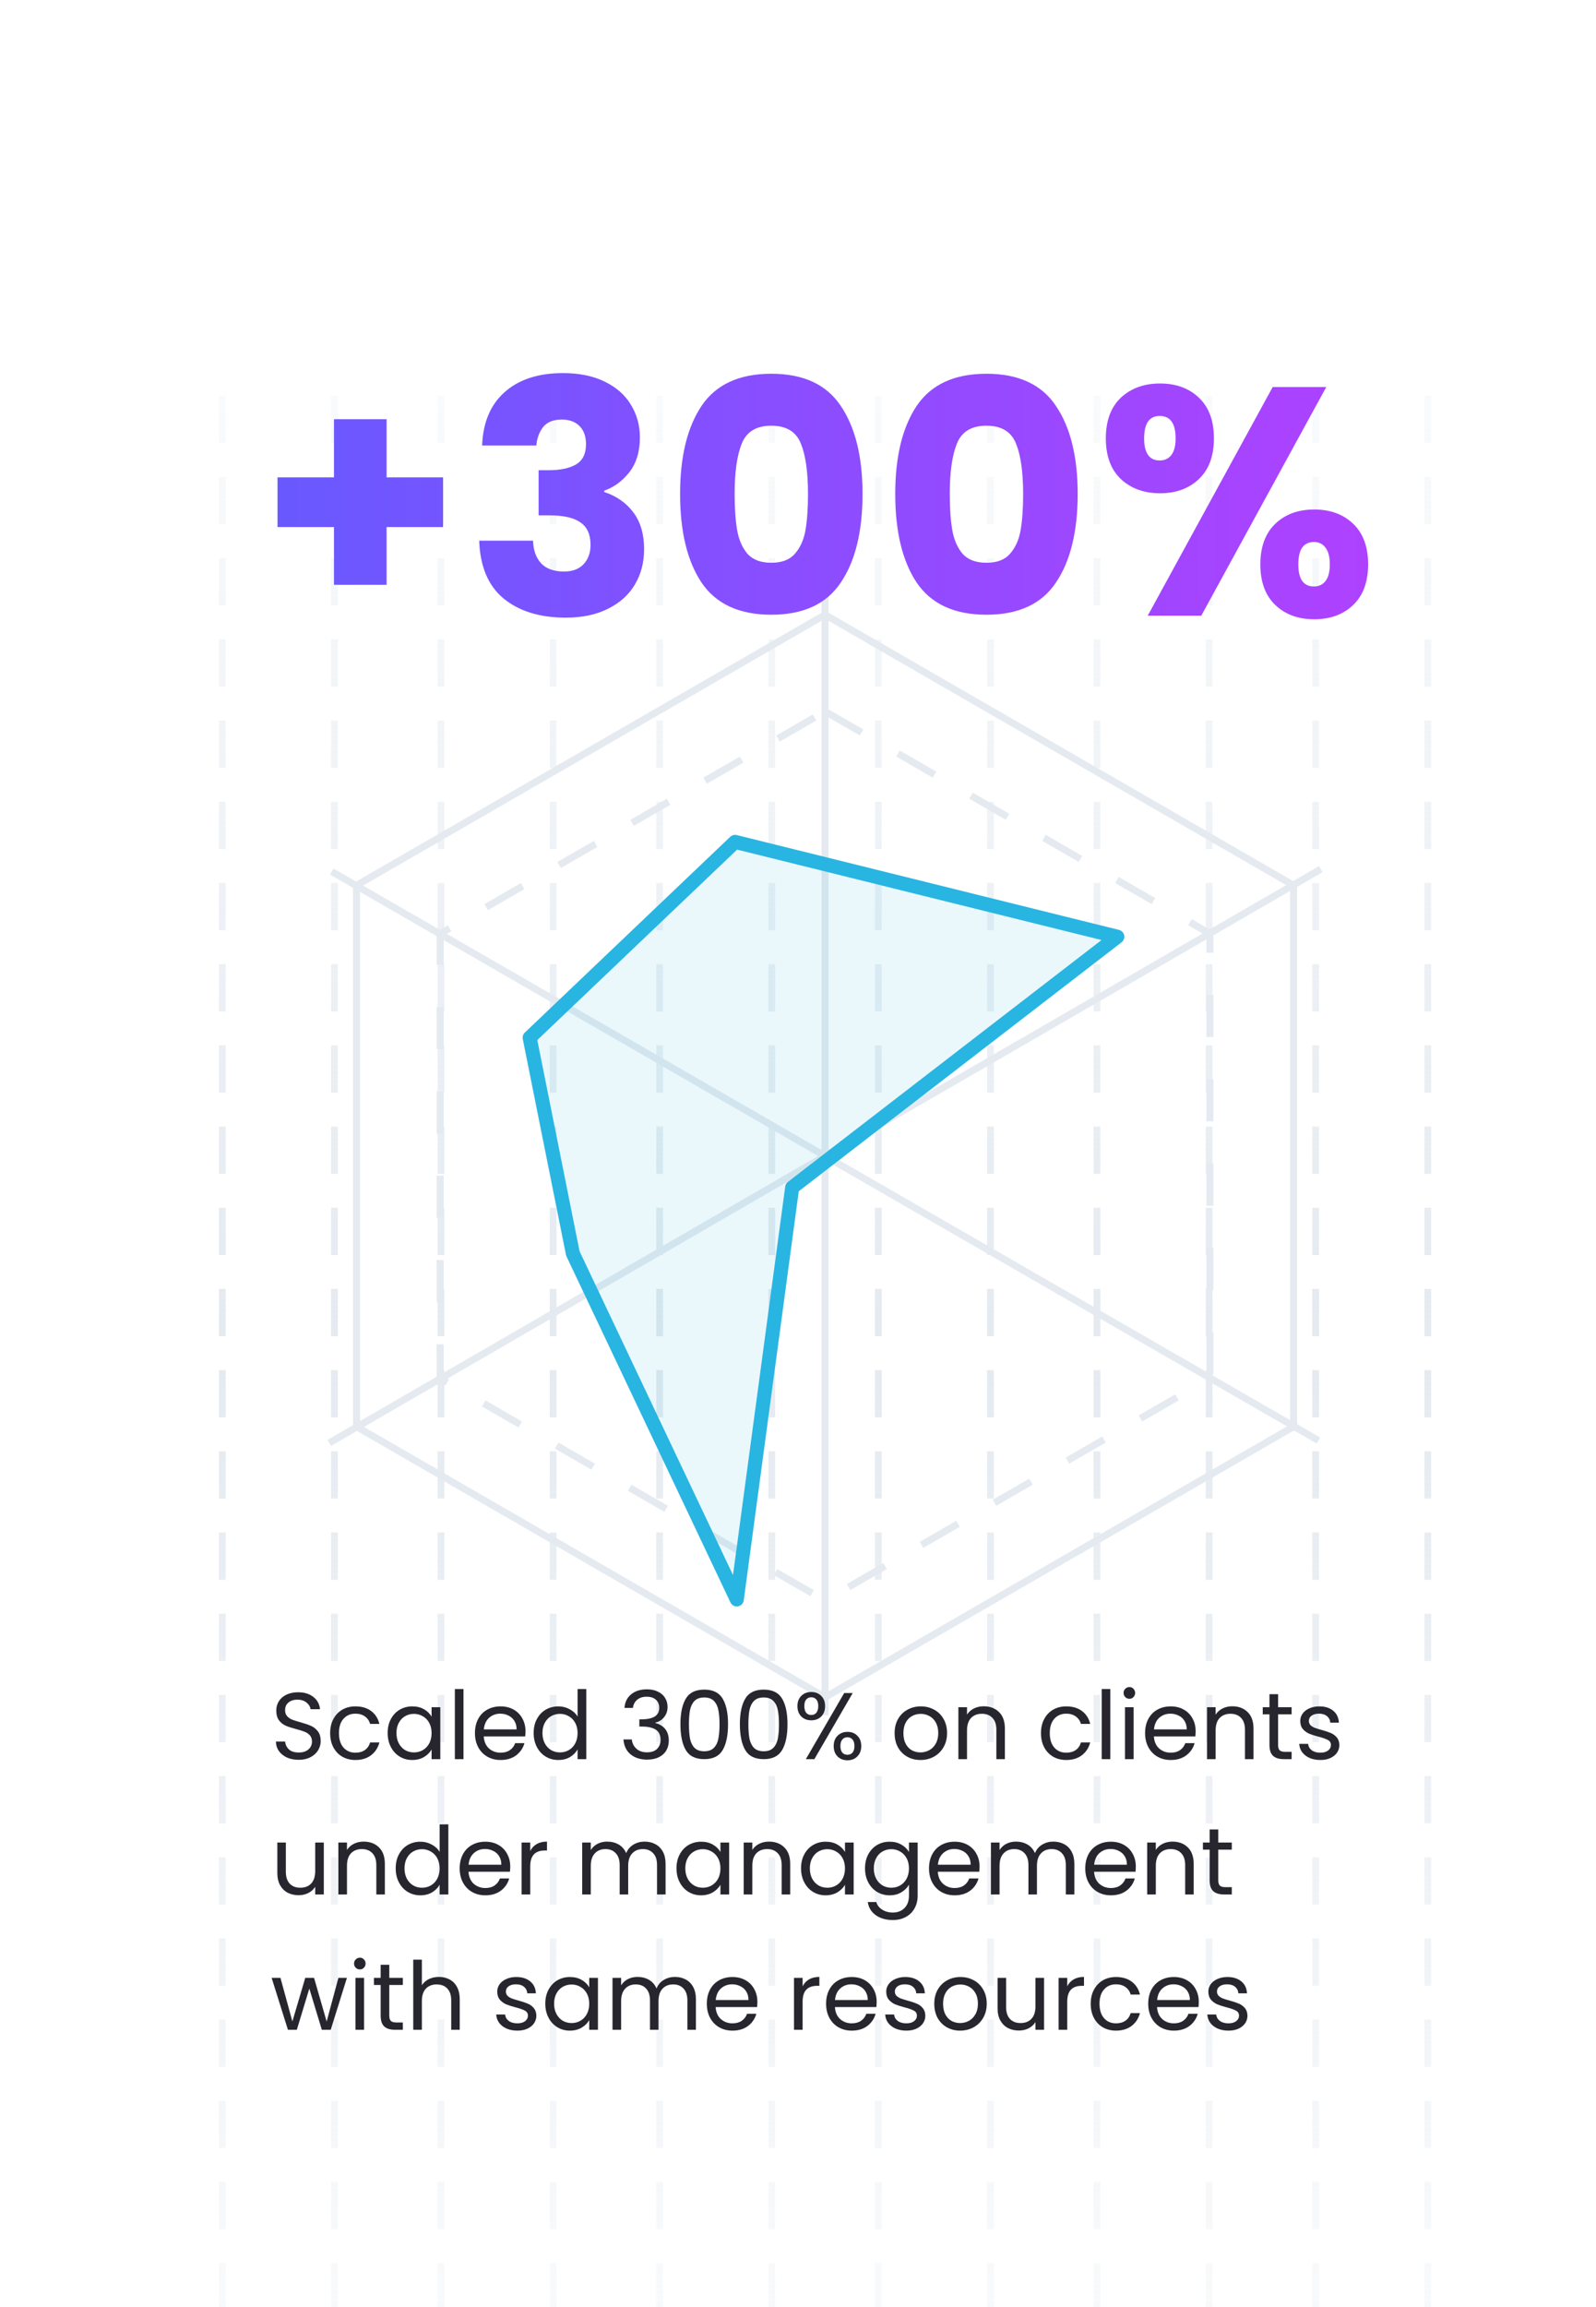
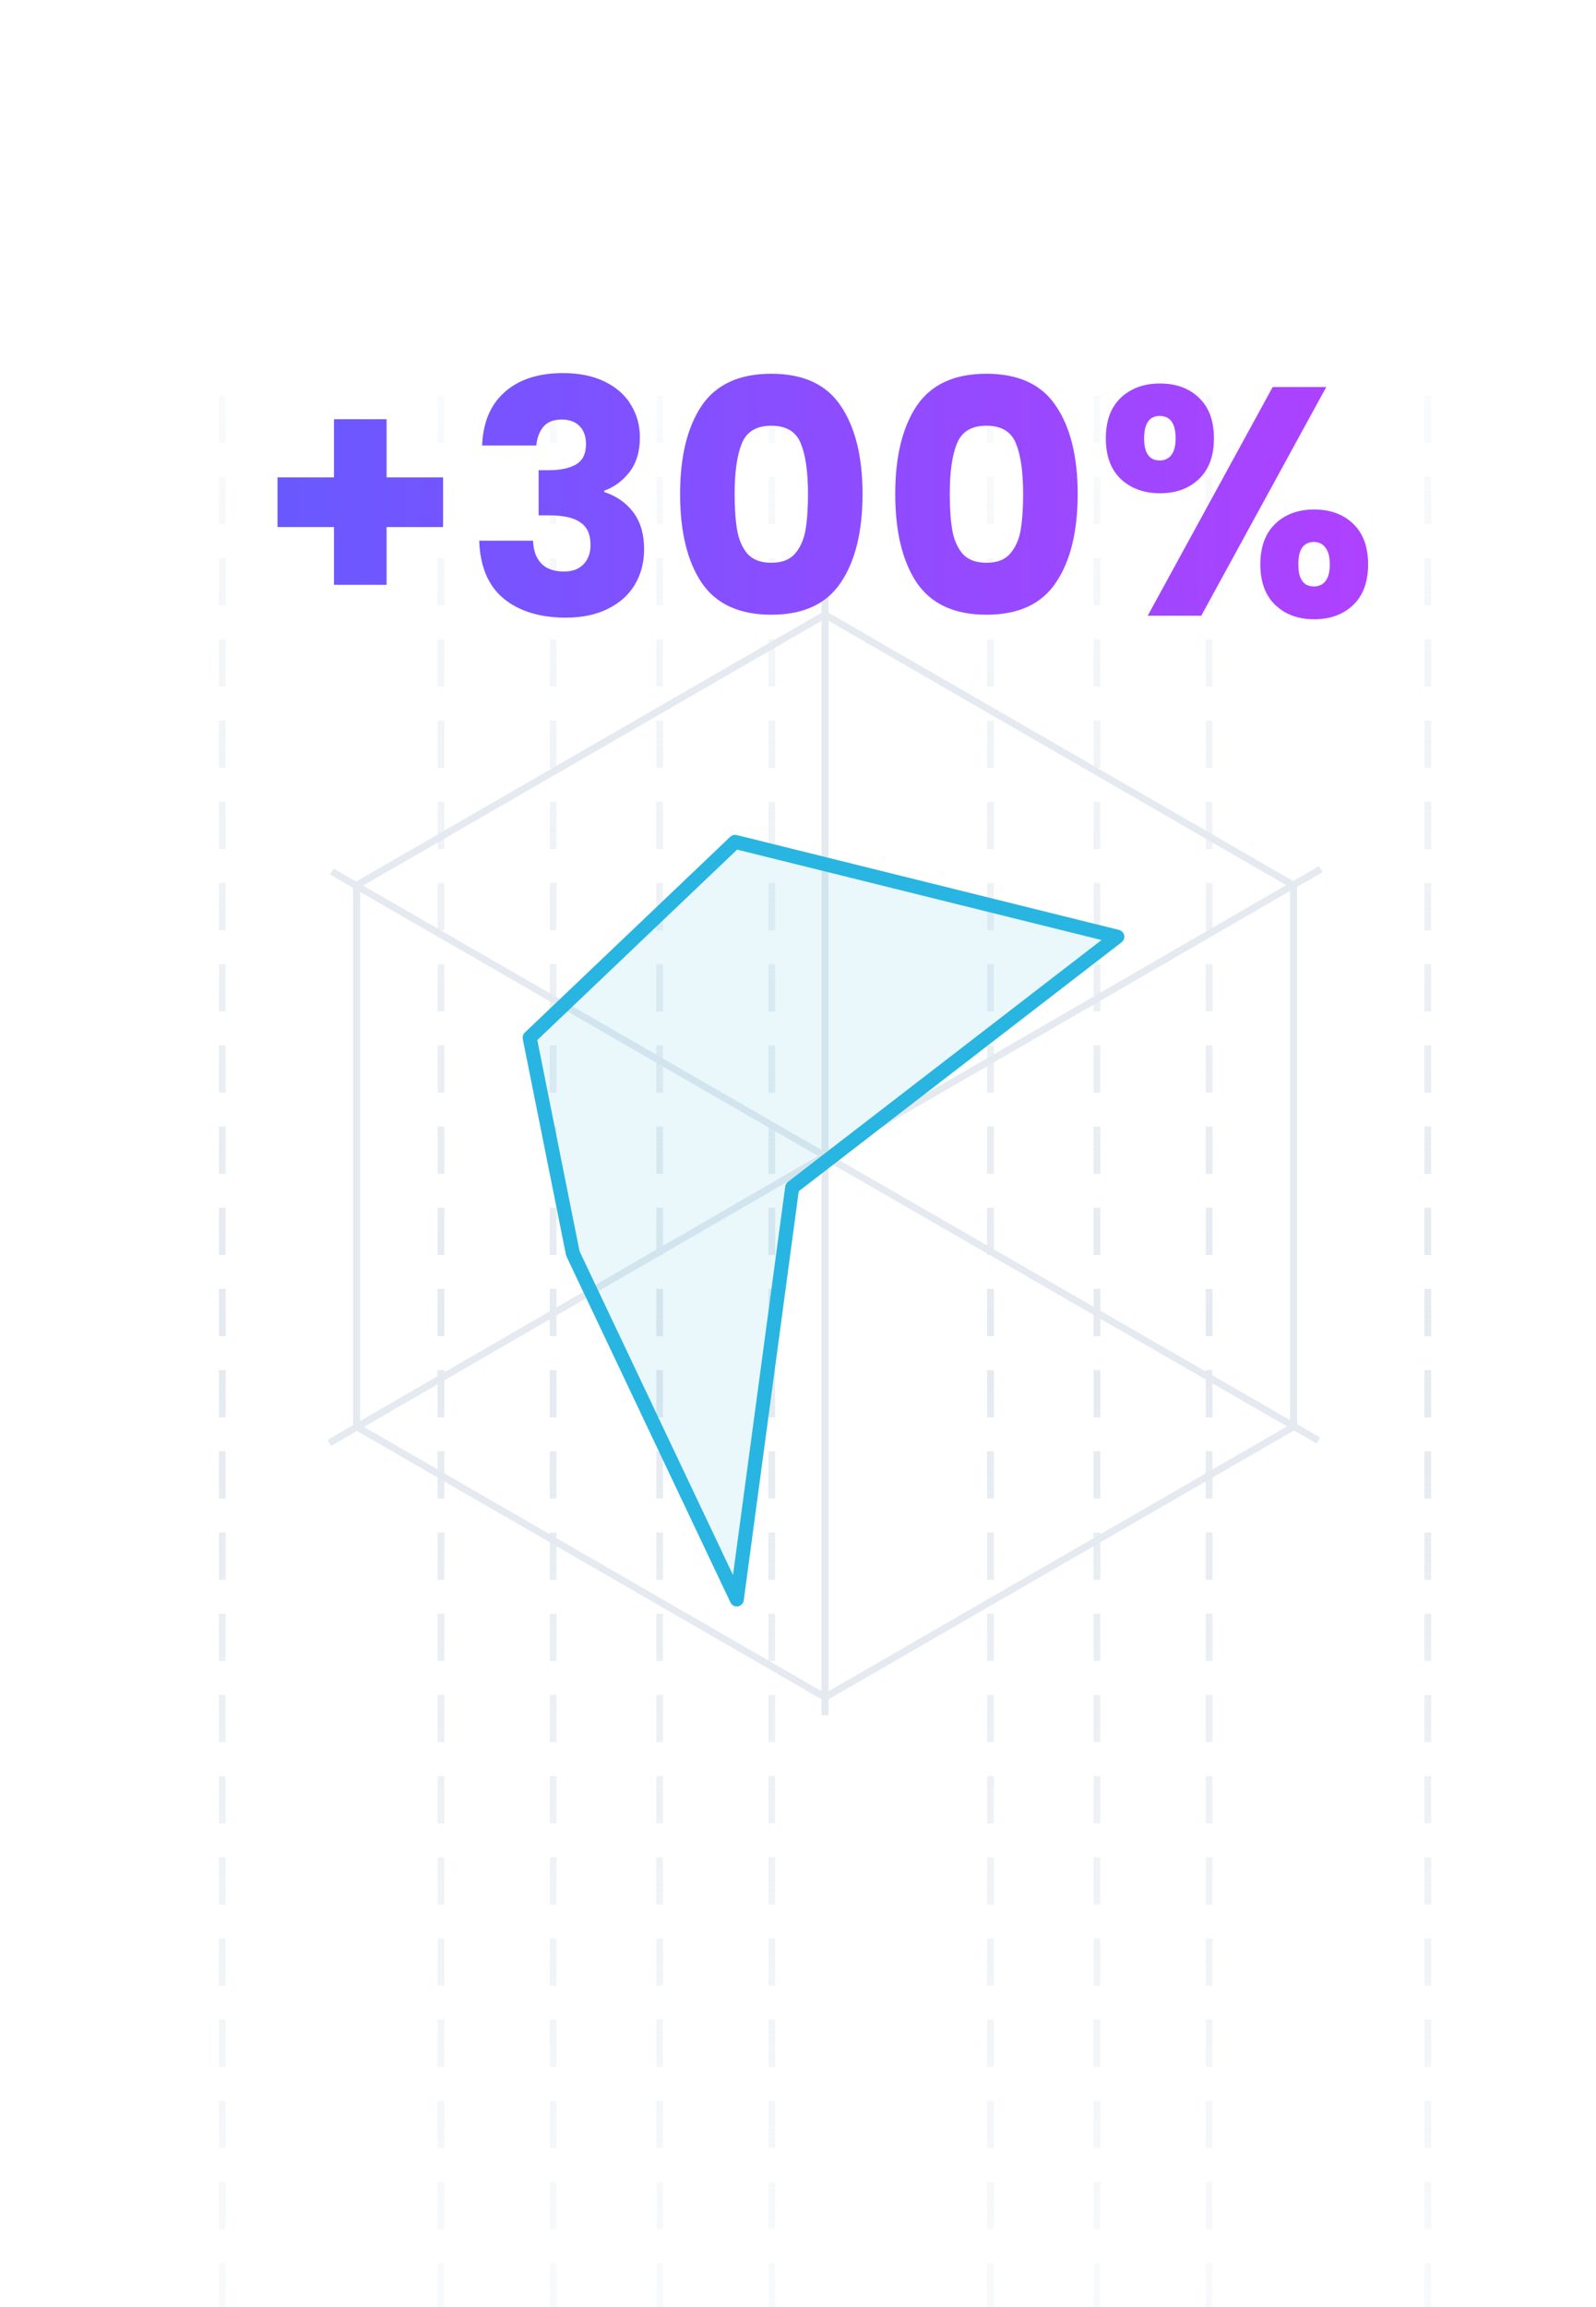
<svg xmlns="http://www.w3.org/2000/svg" width="236" height="341" viewBox="0 0 236 341" fill="none">
  <g filter="url(#filter0_d_11977_11041)">
    <path d="M8 0H236V341H8V0Z" fill="white" />
  </g>
  <path d="M32.873 340.998V53.84" stroke="url(#paint0_linear_11977_11041)" stroke-linecap="square" stroke-dasharray="6" />
-   <path d="M49.455 340.998V53.84" stroke="url(#paint1_linear_11977_11041)" stroke-linecap="square" stroke-dasharray="6" />
  <path d="M65.207 340.998V53.84" stroke="url(#paint2_linear_11977_11041)" stroke-linecap="square" stroke-dasharray="6" />
  <path d="M81.789 340.998V53.84" stroke="url(#paint3_linear_11977_11041)" stroke-linecap="square" stroke-dasharray="6" />
  <path d="M97.542 340.998V53.84" stroke="url(#paint4_linear_11977_11041)" stroke-linecap="square" stroke-dasharray="6" />
  <path d="M114.124 340.998V53.84" stroke="url(#paint5_linear_11977_11041)" stroke-linecap="square" stroke-dasharray="6" />
-   <path d="M129.876 340.998V53.84" stroke="url(#paint6_linear_11977_11041)" stroke-linecap="square" stroke-dasharray="6" />
  <path d="M146.458 340.998V53.84" stroke="url(#paint7_linear_11977_11041)" stroke-linecap="square" stroke-dasharray="6" />
  <path d="M162.211 340.998V53.84" stroke="url(#paint8_linear_11977_11041)" stroke-linecap="square" stroke-dasharray="6" />
  <path d="M178.793 340.998V53.84" stroke="url(#paint9_linear_11977_11041)" stroke-linecap="square" stroke-dasharray="6" />
-   <path d="M194.546 340.998V53.84" stroke="url(#paint10_linear_11977_11041)" stroke-linecap="square" stroke-dasharray="6" />
  <path d="M211.127 340.998V53.84" stroke="url(#paint11_linear_11977_11041)" stroke-linecap="square" stroke-dasharray="6" />
  <path fill-rule="evenodd" clip-rule="evenodd" d="M122 90.857L191.282 130.857V210.857L122 250.857L52.718 210.857V130.857L122 90.857Z" stroke="#E4EAF0" stroke-width="1.038" />
-   <path fill-rule="evenodd" clip-rule="evenodd" d="M122 105.143L178.91 138V203.714L122 236.572L65.09 203.714V138L122 105.143Z" stroke="#E4EAF0" stroke-width="1.038" stroke-dasharray="6.23" />
  <path d="M122 253V88" stroke="#E4EAF0" stroke-width="1.038" stroke-linecap="square" />
  <path d="M49.5 129.071L194.5 212.643" stroke="#E4EAF0" stroke-width="1.038" stroke-linecap="square" />
  <path d="M49.143 213L194.857 128.714" stroke="#E4EAF0" stroke-width="1.038" stroke-linecap="square" />
  <g style="mix-blend-mode:multiply">
    <path fill-rule="evenodd" clip-rule="evenodd" d="M165.216 138.446L108.696 124.429L78.321 153.364L84.707 185.262L108.949 236.394L117.139 175.507L165.216 138.446Z" fill="#28B5E1" fill-opacity="0.1" />
    <path fill-rule="evenodd" clip-rule="evenodd" d="M165.216 138.446L108.696 124.429L78.321 153.364L84.707 185.262L108.949 236.394L117.139 175.507L165.216 138.446Z" stroke="#28B5E1" stroke-width="2.075" stroke-linejoin="round" />
  </g>
  <rect x="8" width="24.873" height="341" fill="url(#paint12_linear_11977_11041)" />
  <rect width="24.873" height="341" transform="matrix(-1 0 0 1 236 0)" fill="url(#paint13_linear_11977_11041)" />
-   <path d="M44.172 260.098C43.528 260.098 42.949 259.986 42.436 259.762C41.932 259.529 41.535 259.211 41.246 258.81C40.957 258.399 40.807 257.928 40.798 257.396H42.156C42.203 257.853 42.389 258.241 42.716 258.558C43.052 258.866 43.537 259.02 44.172 259.02C44.779 259.02 45.255 258.871 45.6 258.572C45.955 258.264 46.132 257.872 46.132 257.396C46.132 257.023 46.029 256.719 45.824 256.486C45.619 256.253 45.362 256.075 45.054 255.954C44.746 255.833 44.331 255.702 43.808 255.562C43.164 255.394 42.646 255.226 42.254 255.058C41.871 254.89 41.54 254.629 41.26 254.274C40.989 253.91 40.854 253.425 40.854 252.818C40.854 252.286 40.989 251.815 41.26 251.404C41.531 250.993 41.909 250.676 42.394 250.452C42.889 250.228 43.453 250.116 44.088 250.116C45.003 250.116 45.749 250.345 46.328 250.802C46.916 251.259 47.247 251.866 47.322 252.622H45.922C45.875 252.249 45.679 251.922 45.334 251.642C44.989 251.353 44.531 251.208 43.962 251.208C43.43 251.208 42.996 251.348 42.66 251.628C42.324 251.899 42.156 252.281 42.156 252.776C42.156 253.131 42.254 253.42 42.45 253.644C42.655 253.868 42.903 254.041 43.192 254.162C43.491 254.274 43.906 254.405 44.438 254.554C45.082 254.731 45.6 254.909 45.992 255.086C46.384 255.254 46.72 255.52 47 255.884C47.28 256.239 47.42 256.724 47.42 257.34C47.42 257.816 47.294 258.264 47.042 258.684C46.79 259.104 46.417 259.445 45.922 259.706C45.427 259.967 44.844 260.098 44.172 260.098ZM48.819 256.15C48.819 255.357 48.977 254.666 49.295 254.078C49.612 253.481 50.051 253.019 50.611 252.692C51.18 252.365 51.829 252.202 52.557 252.202C53.499 252.202 54.274 252.431 54.881 252.888C55.497 253.345 55.903 253.98 56.099 254.792H54.727C54.596 254.325 54.34 253.957 53.957 253.686C53.584 253.415 53.117 253.28 52.557 253.28C51.829 253.28 51.241 253.532 50.793 254.036C50.345 254.531 50.121 255.235 50.121 256.15C50.121 257.074 50.345 257.788 50.793 258.292C51.241 258.796 51.829 259.048 52.557 259.048C53.117 259.048 53.584 258.917 53.957 258.656C54.33 258.395 54.587 258.021 54.727 257.536H56.099C55.894 258.32 55.483 258.95 54.867 259.426C54.251 259.893 53.481 260.126 52.557 260.126C51.829 260.126 51.18 259.963 50.611 259.636C50.051 259.309 49.612 258.847 49.295 258.25C48.977 257.653 48.819 256.953 48.819 256.15ZM57.323 256.136C57.323 255.352 57.481 254.666 57.799 254.078C58.116 253.481 58.55 253.019 59.101 252.692C59.661 252.365 60.281 252.202 60.963 252.202C61.635 252.202 62.218 252.347 62.713 252.636C63.207 252.925 63.576 253.289 63.819 253.728V252.328H65.107V260H63.819V258.572C63.567 259.02 63.189 259.393 62.685 259.692C62.19 259.981 61.611 260.126 60.949 260.126C60.267 260.126 59.651 259.958 59.101 259.622C58.55 259.286 58.116 258.815 57.799 258.208C57.481 257.601 57.323 256.911 57.323 256.136ZM63.819 256.15C63.819 255.571 63.702 255.067 63.469 254.638C63.235 254.209 62.918 253.882 62.517 253.658C62.125 253.425 61.691 253.308 61.215 253.308C60.739 253.308 60.305 253.42 59.913 253.644C59.521 253.868 59.208 254.195 58.975 254.624C58.741 255.053 58.625 255.557 58.625 256.136C58.625 256.724 58.741 257.237 58.975 257.676C59.208 258.105 59.521 258.437 59.913 258.67C60.305 258.894 60.739 259.006 61.215 259.006C61.691 259.006 62.125 258.894 62.517 258.67C62.918 258.437 63.235 258.105 63.469 257.676C63.702 257.237 63.819 256.729 63.819 256.15ZM68.534 249.64V260H67.26V249.64H68.534ZM77.705 255.87C77.705 256.113 77.691 256.369 77.663 256.64H71.531C71.578 257.396 71.834 257.989 72.301 258.418C72.777 258.838 73.351 259.048 74.023 259.048C74.574 259.048 75.031 258.922 75.395 258.67C75.768 258.409 76.03 258.063 76.179 257.634H77.551C77.346 258.371 76.935 258.973 76.319 259.44C75.703 259.897 74.938 260.126 74.023 260.126C73.295 260.126 72.642 259.963 72.063 259.636C71.494 259.309 71.046 258.847 70.719 258.25C70.392 257.643 70.229 256.943 70.229 256.15C70.229 255.357 70.388 254.661 70.705 254.064C71.022 253.467 71.466 253.009 72.035 252.692C72.614 252.365 73.276 252.202 74.023 252.202C74.751 252.202 75.395 252.361 75.955 252.678C76.515 252.995 76.944 253.434 77.243 253.994C77.551 254.545 77.705 255.17 77.705 255.87ZM76.389 255.604C76.389 255.119 76.282 254.703 76.067 254.358C75.852 254.003 75.558 253.737 75.185 253.56C74.821 253.373 74.415 253.28 73.967 253.28C73.323 253.28 72.772 253.485 72.315 253.896C71.867 254.307 71.61 254.876 71.545 255.604H76.389ZM78.911 256.136C78.911 255.352 79.069 254.666 79.387 254.078C79.704 253.481 80.138 253.019 80.689 252.692C81.249 252.365 81.874 252.202 82.565 252.202C83.162 252.202 83.717 252.342 84.231 252.622C84.744 252.893 85.136 253.252 85.407 253.7V249.64H86.695V260H85.407V258.558C85.155 259.015 84.781 259.393 84.287 259.692C83.792 259.981 83.213 260.126 82.551 260.126C81.869 260.126 81.249 259.958 80.689 259.622C80.138 259.286 79.704 258.815 79.387 258.208C79.069 257.601 78.911 256.911 78.911 256.136ZM85.407 256.15C85.407 255.571 85.29 255.067 85.057 254.638C84.823 254.209 84.506 253.882 84.105 253.658C83.713 253.425 83.279 253.308 82.803 253.308C82.327 253.308 81.893 253.42 81.501 253.644C81.109 253.868 80.796 254.195 80.563 254.624C80.329 255.053 80.213 255.557 80.213 256.136C80.213 256.724 80.329 257.237 80.563 257.676C80.796 258.105 81.109 258.437 81.501 258.67C81.893 258.894 82.327 259.006 82.803 259.006C83.279 259.006 83.713 258.894 84.105 258.67C84.506 258.437 84.823 258.105 85.057 257.676C85.29 257.237 85.407 256.729 85.407 256.15ZM92.342 252.426C92.407 251.567 92.739 250.895 93.336 250.41C93.933 249.925 94.708 249.682 95.66 249.682C96.295 249.682 96.841 249.799 97.298 250.032C97.765 250.256 98.115 250.564 98.348 250.956C98.591 251.348 98.712 251.791 98.712 252.286C98.712 252.865 98.544 253.364 98.208 253.784C97.881 254.204 97.452 254.475 96.92 254.596V254.666C97.527 254.815 98.007 255.109 98.362 255.548C98.717 255.987 98.894 256.561 98.894 257.27C98.894 257.802 98.773 258.283 98.53 258.712C98.287 259.132 97.923 259.463 97.438 259.706C96.953 259.949 96.369 260.07 95.688 260.07C94.699 260.07 93.887 259.813 93.252 259.3C92.617 258.777 92.263 258.04 92.188 257.088H93.42C93.485 257.648 93.714 258.105 94.106 258.46C94.498 258.815 95.021 258.992 95.674 258.992C96.327 258.992 96.822 258.824 97.158 258.488C97.503 258.143 97.676 257.699 97.676 257.158C97.676 256.458 97.443 255.954 96.976 255.646C96.509 255.338 95.805 255.184 94.862 255.184H94.54V254.12H94.876C95.735 254.111 96.383 253.971 96.822 253.7C97.261 253.42 97.48 252.991 97.48 252.412C97.48 251.917 97.317 251.521 96.99 251.222C96.673 250.923 96.215 250.774 95.618 250.774C95.039 250.774 94.573 250.923 94.218 251.222C93.863 251.521 93.653 251.922 93.588 252.426H92.342ZM100.614 254.834C100.614 253.229 100.875 251.978 101.398 251.082C101.921 250.177 102.835 249.724 104.142 249.724C105.439 249.724 106.349 250.177 106.872 251.082C107.395 251.978 107.656 253.229 107.656 254.834C107.656 256.467 107.395 257.737 106.872 258.642C106.349 259.547 105.439 260 104.142 260C102.835 260 101.921 259.547 101.398 258.642C100.875 257.737 100.614 256.467 100.614 254.834ZM106.396 254.834C106.396 254.022 106.34 253.336 106.228 252.776C106.125 252.207 105.906 251.749 105.57 251.404C105.243 251.059 104.767 250.886 104.142 250.886C103.507 250.886 103.022 251.059 102.686 251.404C102.359 251.749 102.14 252.207 102.028 252.776C101.925 253.336 101.874 254.022 101.874 254.834C101.874 255.674 101.925 256.379 102.028 256.948C102.14 257.517 102.359 257.975 102.686 258.32C103.022 258.665 103.507 258.838 104.142 258.838C104.767 258.838 105.243 258.665 105.57 258.32C105.906 257.975 106.125 257.517 106.228 256.948C106.34 256.379 106.396 255.674 106.396 254.834ZM109.405 254.834C109.405 253.229 109.666 251.978 110.189 251.082C110.712 250.177 111.626 249.724 112.933 249.724C114.23 249.724 115.14 250.177 115.663 251.082C116.186 251.978 116.447 253.229 116.447 254.834C116.447 256.467 116.186 257.737 115.663 258.642C115.14 259.547 114.23 260 112.933 260C111.626 260 110.712 259.547 110.189 258.642C109.666 257.737 109.405 256.467 109.405 254.834ZM115.187 254.834C115.187 254.022 115.131 253.336 115.019 252.776C114.916 252.207 114.697 251.749 114.361 251.404C114.034 251.059 113.558 250.886 112.933 250.886C112.298 250.886 111.813 251.059 111.477 251.404C111.15 251.749 110.931 252.207 110.819 252.776C110.716 253.336 110.665 254.022 110.665 254.834C110.665 255.674 110.716 256.379 110.819 256.948C110.931 257.517 111.15 257.975 111.477 258.32C111.813 258.665 112.298 258.838 112.933 258.838C113.558 258.838 114.034 258.665 114.361 258.32C114.697 257.975 114.916 257.517 115.019 256.948C115.131 256.379 115.187 255.674 115.187 254.834ZM117.916 252.16C117.916 251.525 118.107 251.021 118.49 250.648C118.873 250.265 119.363 250.074 119.96 250.074C120.557 250.074 121.047 250.265 121.43 250.648C121.813 251.021 122.004 251.525 122.004 252.16C122.004 252.804 121.813 253.317 121.43 253.7C121.047 254.073 120.557 254.26 119.96 254.26C119.363 254.26 118.873 254.073 118.49 253.7C118.107 253.317 117.916 252.804 117.916 252.16ZM126.092 250.228L120.422 260H119.162L124.832 250.228H126.092ZM119.96 250.858C119.643 250.858 119.391 250.97 119.204 251.194C119.027 251.409 118.938 251.731 118.938 252.16C118.938 252.589 119.027 252.916 119.204 253.14C119.391 253.364 119.643 253.476 119.96 253.476C120.277 253.476 120.529 253.364 120.716 253.14C120.903 252.907 120.996 252.58 120.996 252.16C120.996 251.731 120.903 251.409 120.716 251.194C120.529 250.97 120.277 250.858 119.96 250.858ZM123.278 258.068C123.278 257.424 123.469 256.915 123.852 256.542C124.235 256.159 124.725 255.968 125.322 255.968C125.919 255.968 126.405 256.159 126.778 256.542C127.161 256.915 127.352 257.424 127.352 258.068C127.352 258.703 127.161 259.211 126.778 259.594C126.405 259.977 125.919 260.168 125.322 260.168C124.725 260.168 124.235 259.981 123.852 259.608C123.469 259.225 123.278 258.712 123.278 258.068ZM125.308 256.766C124.991 256.766 124.739 256.878 124.552 257.102C124.365 257.317 124.272 257.639 124.272 258.068C124.272 258.488 124.365 258.81 124.552 259.034C124.739 259.249 124.991 259.356 125.308 259.356C125.625 259.356 125.877 259.249 126.064 259.034C126.251 258.81 126.344 258.488 126.344 258.068C126.344 257.639 126.251 257.317 126.064 257.102C125.877 256.878 125.625 256.766 125.308 256.766ZM136.108 260.126C135.389 260.126 134.736 259.963 134.148 259.636C133.569 259.309 133.112 258.847 132.776 258.25C132.449 257.643 132.286 256.943 132.286 256.15C132.286 255.366 132.454 254.675 132.79 254.078C133.135 253.471 133.602 253.009 134.19 252.692C134.778 252.365 135.436 252.202 136.164 252.202C136.892 252.202 137.55 252.365 138.138 252.692C138.726 253.009 139.188 253.467 139.524 254.064C139.869 254.661 140.042 255.357 140.042 256.15C140.042 256.943 139.864 257.643 139.51 258.25C139.164 258.847 138.693 259.309 138.096 259.636C137.498 259.963 136.836 260.126 136.108 260.126ZM136.108 259.006C136.565 259.006 136.994 258.899 137.396 258.684C137.797 258.469 138.119 258.147 138.362 257.718C138.614 257.289 138.74 256.766 138.74 256.15C138.74 255.534 138.618 255.011 138.376 254.582C138.133 254.153 137.816 253.835 137.424 253.63C137.032 253.415 136.607 253.308 136.15 253.308C135.683 253.308 135.254 253.415 134.862 253.63C134.479 253.835 134.171 254.153 133.938 254.582C133.704 255.011 133.588 255.534 133.588 256.15C133.588 256.775 133.7 257.303 133.924 257.732C134.157 258.161 134.465 258.483 134.848 258.698C135.23 258.903 135.65 259.006 136.108 259.006ZM145.455 252.188C146.388 252.188 147.144 252.473 147.723 253.042C148.301 253.602 148.591 254.414 148.591 255.478V260H147.331V255.66C147.331 254.895 147.139 254.311 146.757 253.91C146.374 253.499 145.851 253.294 145.189 253.294C144.517 253.294 143.98 253.504 143.579 253.924C143.187 254.344 142.991 254.955 142.991 255.758V260H141.717V252.328H142.991V253.42C143.243 253.028 143.583 252.725 144.013 252.51C144.451 252.295 144.932 252.188 145.455 252.188ZM153.928 256.15C153.928 255.357 154.087 254.666 154.404 254.078C154.722 253.481 155.16 253.019 155.72 252.692C156.29 252.365 156.938 252.202 157.666 252.202C158.609 252.202 159.384 252.431 159.99 252.888C160.606 253.345 161.012 253.98 161.208 254.792H159.836C159.706 254.325 159.449 253.957 159.066 253.686C158.693 253.415 158.226 253.28 157.666 253.28C156.938 253.28 156.35 253.532 155.902 254.036C155.454 254.531 155.23 255.235 155.23 256.15C155.23 257.074 155.454 257.788 155.902 258.292C156.35 258.796 156.938 259.048 157.666 259.048C158.226 259.048 158.693 258.917 159.066 258.656C159.44 258.395 159.696 258.021 159.836 257.536H161.208C161.003 258.32 160.592 258.95 159.976 259.426C159.36 259.893 158.59 260.126 157.666 260.126C156.938 260.126 156.29 259.963 155.72 259.636C155.16 259.309 154.722 258.847 154.404 258.25C154.087 257.653 153.928 256.953 153.928 256.15ZM164.182 249.64V260H162.908V249.64H164.182ZM167.011 251.082C166.769 251.082 166.563 250.998 166.395 250.83C166.227 250.662 166.143 250.457 166.143 250.214C166.143 249.971 166.227 249.766 166.395 249.598C166.563 249.43 166.769 249.346 167.011 249.346C167.245 249.346 167.441 249.43 167.599 249.598C167.767 249.766 167.851 249.971 167.851 250.214C167.851 250.457 167.767 250.662 167.599 250.83C167.441 250.998 167.245 251.082 167.011 251.082ZM167.627 252.328V260H166.353V252.328H167.627ZM176.799 255.87C176.799 256.113 176.785 256.369 176.757 256.64H170.625C170.671 257.396 170.928 257.989 171.395 258.418C171.871 258.838 172.445 259.048 173.117 259.048C173.667 259.048 174.125 258.922 174.489 258.67C174.862 258.409 175.123 258.063 175.273 257.634H176.645C176.439 258.371 176.029 258.973 175.413 259.44C174.797 259.897 174.031 260.126 173.117 260.126C172.389 260.126 171.735 259.963 171.157 259.636C170.587 259.309 170.139 258.847 169.813 258.25C169.486 257.643 169.323 256.943 169.323 256.15C169.323 255.357 169.481 254.661 169.799 254.064C170.116 253.467 170.559 253.009 171.129 252.692C171.707 252.365 172.37 252.202 173.117 252.202C173.845 252.202 174.489 252.361 175.049 252.678C175.609 252.995 176.038 253.434 176.337 253.994C176.645 254.545 176.799 255.17 176.799 255.87ZM175.483 255.604C175.483 255.119 175.375 254.703 175.161 254.358C174.946 254.003 174.652 253.737 174.279 253.56C173.915 253.373 173.509 253.28 173.061 253.28C172.417 253.28 171.866 253.485 171.409 253.896C170.961 254.307 170.704 254.876 170.639 255.604H175.483ZM182.218 252.188C183.152 252.188 183.908 252.473 184.486 253.042C185.065 253.602 185.354 254.414 185.354 255.478V260H184.094V255.66C184.094 254.895 183.903 254.311 183.52 253.91C183.138 253.499 182.615 253.294 181.952 253.294C181.28 253.294 180.744 253.504 180.342 253.924C179.95 254.344 179.754 254.955 179.754 255.758V260H178.48V252.328H179.754V253.42C180.006 253.028 180.347 252.725 180.776 252.51C181.215 252.295 181.696 252.188 182.218 252.188ZM188.989 253.378V257.9C188.989 258.273 189.069 258.539 189.227 258.698C189.386 258.847 189.661 258.922 190.053 258.922H190.991V260H189.843C189.134 260 188.602 259.837 188.247 259.51C187.893 259.183 187.715 258.647 187.715 257.9V253.378H186.721V252.328H187.715V250.396H188.989V252.328H190.991V253.378H188.989ZM195.251 260.126C194.663 260.126 194.136 260.028 193.669 259.832C193.202 259.627 192.834 259.347 192.563 258.992C192.292 258.628 192.143 258.213 192.115 257.746H193.431C193.468 258.129 193.646 258.441 193.963 258.684C194.29 258.927 194.714 259.048 195.237 259.048C195.722 259.048 196.105 258.941 196.385 258.726C196.665 258.511 196.805 258.241 196.805 257.914C196.805 257.578 196.656 257.331 196.357 257.172C196.058 257.004 195.596 256.841 194.971 256.682C194.402 256.533 193.935 256.383 193.571 256.234C193.216 256.075 192.908 255.847 192.647 255.548C192.395 255.24 192.269 254.839 192.269 254.344C192.269 253.952 192.386 253.593 192.619 253.266C192.852 252.939 193.184 252.683 193.613 252.496C194.042 252.3 194.532 252.202 195.083 252.202C195.932 252.202 196.618 252.417 197.141 252.846C197.664 253.275 197.944 253.863 197.981 254.61H196.707C196.679 254.209 196.516 253.887 196.217 253.644C195.928 253.401 195.536 253.28 195.041 253.28C194.584 253.28 194.22 253.378 193.949 253.574C193.678 253.77 193.543 254.027 193.543 254.344C193.543 254.596 193.622 254.806 193.781 254.974C193.949 255.133 194.154 255.263 194.397 255.366C194.649 255.459 194.994 255.567 195.433 255.688C195.984 255.837 196.432 255.987 196.777 256.136C197.122 256.276 197.416 256.491 197.659 256.78C197.911 257.069 198.042 257.447 198.051 257.914C198.051 258.334 197.934 258.712 197.701 259.048C197.468 259.384 197.136 259.65 196.707 259.846C196.287 260.033 195.802 260.126 195.251 260.126ZM47.882 272.328V280H46.608V278.866C46.365 279.258 46.025 279.566 45.586 279.79C45.157 280.005 44.681 280.112 44.158 280.112C43.561 280.112 43.024 279.991 42.548 279.748C42.072 279.496 41.694 279.123 41.414 278.628C41.143 278.133 41.008 277.531 41.008 276.822V272.328H42.268V276.654C42.268 277.41 42.459 277.993 42.842 278.404C43.225 278.805 43.747 279.006 44.41 279.006C45.091 279.006 45.628 278.796 46.02 278.376C46.412 277.956 46.608 277.345 46.608 276.542V272.328H47.882ZM53.771 272.188C54.704 272.188 55.46 272.473 56.039 273.042C56.618 273.602 56.907 274.414 56.907 275.478V280H55.647V275.66C55.647 274.895 55.456 274.311 55.073 273.91C54.69 273.499 54.168 273.294 53.505 273.294C52.833 273.294 52.296 273.504 51.895 273.924C51.503 274.344 51.307 274.955 51.307 275.758V280H50.033V272.328H51.307V273.42C51.559 273.028 51.9 272.725 52.329 272.51C52.768 272.295 53.248 272.188 53.771 272.188ZM58.512 276.136C58.512 275.352 58.671 274.666 58.988 274.078C59.306 273.481 59.739 273.019 60.29 272.692C60.85 272.365 61.475 272.202 62.166 272.202C62.764 272.202 63.319 272.342 63.832 272.622C64.346 272.893 64.737 273.252 65.008 273.7V269.64H66.296V280H65.008V278.558C64.756 279.015 64.383 279.393 63.888 279.692C63.394 279.981 62.815 280.126 62.152 280.126C61.471 280.126 60.85 279.958 60.29 279.622C59.739 279.286 59.306 278.815 58.988 278.208C58.671 277.601 58.512 276.911 58.512 276.136ZM65.008 276.15C65.008 275.571 64.891 275.067 64.658 274.638C64.425 274.209 64.108 273.882 63.706 273.658C63.314 273.425 62.88 273.308 62.404 273.308C61.928 273.308 61.494 273.42 61.102 273.644C60.71 273.868 60.398 274.195 60.164 274.624C59.931 275.053 59.814 275.557 59.814 276.136C59.814 276.724 59.931 277.237 60.164 277.676C60.398 278.105 60.71 278.437 61.102 278.67C61.494 278.894 61.928 279.006 62.404 279.006C62.88 279.006 63.314 278.894 63.706 278.67C64.108 278.437 64.425 278.105 64.658 277.676C64.891 277.237 65.008 276.729 65.008 276.15ZM75.449 275.87C75.449 276.113 75.435 276.369 75.407 276.64H69.275C69.322 277.396 69.578 277.989 70.045 278.418C70.521 278.838 71.095 279.048 71.767 279.048C72.318 279.048 72.775 278.922 73.139 278.67C73.512 278.409 73.774 278.063 73.923 277.634H75.295C75.09 278.371 74.679 278.973 74.063 279.44C73.447 279.897 72.682 280.126 71.767 280.126C71.039 280.126 70.386 279.963 69.807 279.636C69.238 279.309 68.79 278.847 68.463 278.25C68.136 277.643 67.973 276.943 67.973 276.15C67.973 275.357 68.132 274.661 68.449 274.064C68.766 273.467 69.21 273.009 69.779 272.692C70.358 272.365 71.02 272.202 71.767 272.202C72.495 272.202 73.139 272.361 73.699 272.678C74.259 272.995 74.688 273.434 74.987 273.994C75.295 274.545 75.449 275.17 75.449 275.87ZM74.133 275.604C74.133 275.119 74.026 274.703 73.811 274.358C73.596 274.003 73.302 273.737 72.929 273.56C72.565 273.373 72.159 273.28 71.711 273.28C71.067 273.28 70.516 273.485 70.059 273.896C69.611 274.307 69.354 274.876 69.289 275.604H74.133ZM78.405 273.574C78.629 273.135 78.946 272.795 79.357 272.552C79.777 272.309 80.285 272.188 80.883 272.188V273.504H80.547C79.119 273.504 78.405 274.279 78.405 275.828V280H77.131V272.328H78.405V273.574ZM95.312 272.188C95.909 272.188 96.441 272.314 96.908 272.566C97.374 272.809 97.743 273.177 98.014 273.672C98.284 274.167 98.42 274.769 98.42 275.478V280H97.16V275.66C97.16 274.895 96.969 274.311 96.586 273.91C96.213 273.499 95.704 273.294 95.06 273.294C94.397 273.294 93.87 273.509 93.478 273.938C93.086 274.358 92.89 274.969 92.89 275.772V280H91.63V275.66C91.63 274.895 91.439 274.311 91.056 273.91C90.683 273.499 90.174 273.294 89.53 273.294C88.867 273.294 88.34 273.509 87.948 273.938C87.556 274.358 87.36 274.969 87.36 275.772V280H86.086V272.328H87.36V273.434C87.612 273.033 87.948 272.725 88.368 272.51C88.797 272.295 89.269 272.188 89.782 272.188C90.426 272.188 90.995 272.333 91.49 272.622C91.984 272.911 92.353 273.336 92.596 273.896C92.811 273.355 93.165 272.935 93.66 272.636C94.154 272.337 94.705 272.188 95.312 272.188ZM100.034 276.136C100.034 275.352 100.192 274.666 100.51 274.078C100.827 273.481 101.261 273.019 101.812 272.692C102.372 272.365 102.992 272.202 103.674 272.202C104.346 272.202 104.929 272.347 105.424 272.636C105.918 272.925 106.287 273.289 106.53 273.728V272.328H107.818V280H106.53V278.572C106.278 279.02 105.9 279.393 105.396 279.692C104.901 279.981 104.322 280.126 103.66 280.126C102.978 280.126 102.362 279.958 101.812 279.622C101.261 279.286 100.827 278.815 100.51 278.208C100.192 277.601 100.034 276.911 100.034 276.136ZM106.53 276.15C106.53 275.571 106.413 275.067 106.18 274.638C105.946 274.209 105.629 273.882 105.228 273.658C104.836 273.425 104.402 273.308 103.926 273.308C103.45 273.308 103.016 273.42 102.624 273.644C102.232 273.868 101.919 274.195 101.686 274.624C101.452 275.053 101.336 275.557 101.336 276.136C101.336 276.724 101.452 277.237 101.686 277.676C101.919 278.105 102.232 278.437 102.624 278.67C103.016 278.894 103.45 279.006 103.926 279.006C104.402 279.006 104.836 278.894 105.228 278.67C105.629 278.437 105.946 278.105 106.18 277.676C106.413 277.237 106.53 276.729 106.53 276.15ZM113.709 272.188C114.642 272.188 115.398 272.473 115.977 273.042C116.555 273.602 116.845 274.414 116.845 275.478V280H115.585V275.66C115.585 274.895 115.393 274.311 115.011 273.91C114.628 273.499 114.105 273.294 113.443 273.294C112.771 273.294 112.234 273.504 111.833 273.924C111.441 274.344 111.245 274.955 111.245 275.758V280H109.971V272.328H111.245V273.42C111.497 273.028 111.837 272.725 112.267 272.51C112.705 272.295 113.186 272.188 113.709 272.188ZM118.45 276.136C118.45 275.352 118.608 274.666 118.926 274.078C119.243 273.481 119.677 273.019 120.228 272.692C120.788 272.365 121.408 272.202 122.09 272.202C122.762 272.202 123.345 272.347 123.84 272.636C124.334 272.925 124.703 273.289 124.946 273.728V272.328H126.234V280H124.946V278.572C124.694 279.02 124.316 279.393 123.812 279.692C123.317 279.981 122.738 280.126 122.076 280.126C121.394 280.126 120.778 279.958 120.228 279.622C119.677 279.286 119.243 278.815 118.926 278.208C118.608 277.601 118.45 276.911 118.45 276.136ZM124.946 276.15C124.946 275.571 124.829 275.067 124.596 274.638C124.362 274.209 124.045 273.882 123.644 273.658C123.252 273.425 122.818 273.308 122.342 273.308C121.866 273.308 121.432 273.42 121.04 273.644C120.648 273.868 120.335 274.195 120.102 274.624C119.868 275.053 119.752 275.557 119.752 276.136C119.752 276.724 119.868 277.237 120.102 277.676C120.335 278.105 120.648 278.437 121.04 278.67C121.432 278.894 121.866 279.006 122.342 279.006C122.818 279.006 123.252 278.894 123.644 278.67C124.045 278.437 124.362 278.105 124.596 277.676C124.829 277.237 124.946 276.729 124.946 276.15ZM131.551 272.202C132.213 272.202 132.792 272.347 133.287 272.636C133.791 272.925 134.164 273.289 134.407 273.728V272.328H135.695V280.168C135.695 280.868 135.545 281.489 135.247 282.03C134.948 282.581 134.519 283.01 133.959 283.318C133.408 283.626 132.764 283.78 132.027 283.78C131.019 283.78 130.179 283.542 129.507 283.066C128.835 282.59 128.438 281.941 128.317 281.12H129.577C129.717 281.587 130.006 281.96 130.445 282.24C130.883 282.529 131.411 282.674 132.027 282.674C132.727 282.674 133.296 282.455 133.735 282.016C134.183 281.577 134.407 280.961 134.407 280.168V278.558C134.155 279.006 133.781 279.379 133.287 279.678C132.792 279.977 132.213 280.126 131.551 280.126C130.869 280.126 130.249 279.958 129.689 279.622C129.138 279.286 128.704 278.815 128.387 278.208C128.069 277.601 127.911 276.911 127.911 276.136C127.911 275.352 128.069 274.666 128.387 274.078C128.704 273.481 129.138 273.019 129.689 272.692C130.249 272.365 130.869 272.202 131.551 272.202ZM134.407 276.15C134.407 275.571 134.29 275.067 134.057 274.638C133.823 274.209 133.506 273.882 133.105 273.658C132.713 273.425 132.279 273.308 131.803 273.308C131.327 273.308 130.893 273.42 130.501 273.644C130.109 273.868 129.796 274.195 129.563 274.624C129.329 275.053 129.213 275.557 129.213 276.136C129.213 276.724 129.329 277.237 129.563 277.676C129.796 278.105 130.109 278.437 130.501 278.67C130.893 278.894 131.327 279.006 131.803 279.006C132.279 279.006 132.713 278.894 133.105 278.67C133.506 278.437 133.823 278.105 134.057 277.676C134.29 277.237 134.407 276.729 134.407 276.15ZM144.848 275.87C144.848 276.113 144.834 276.369 144.806 276.64H138.674C138.72 277.396 138.977 277.989 139.444 278.418C139.92 278.838 140.494 279.048 141.166 279.048C141.716 279.048 142.174 278.922 142.538 278.67C142.911 278.409 143.172 278.063 143.322 277.634H144.694C144.488 278.371 144.078 278.973 143.462 279.44C142.846 279.897 142.08 280.126 141.166 280.126C140.438 280.126 139.784 279.963 139.206 279.636C138.636 279.309 138.188 278.847 137.862 278.25C137.535 277.643 137.372 276.943 137.372 276.15C137.372 275.357 137.53 274.661 137.848 274.064C138.165 273.467 138.608 273.009 139.178 272.692C139.756 272.365 140.419 272.202 141.166 272.202C141.894 272.202 142.538 272.361 143.098 272.678C143.658 272.995 144.087 273.434 144.386 273.994C144.694 274.545 144.848 275.17 144.848 275.87ZM143.532 275.604C143.532 275.119 143.424 274.703 143.21 274.358C142.995 274.003 142.701 273.737 142.328 273.56C141.964 273.373 141.558 273.28 141.11 273.28C140.466 273.28 139.915 273.485 139.458 273.896C139.01 274.307 138.753 274.876 138.688 275.604H143.532ZM155.755 272.188C156.353 272.188 156.885 272.314 157.351 272.566C157.818 272.809 158.187 273.177 158.457 273.672C158.728 274.167 158.863 274.769 158.863 275.478V280H157.603V275.66C157.603 274.895 157.412 274.311 157.029 273.91C156.656 273.499 156.147 273.294 155.503 273.294C154.841 273.294 154.313 273.509 153.921 273.938C153.529 274.358 153.333 274.969 153.333 275.772V280H152.073V275.66C152.073 274.895 151.882 274.311 151.499 273.91C151.126 273.499 150.617 273.294 149.973 273.294C149.311 273.294 148.783 273.509 148.391 273.938C147.999 274.358 147.803 274.969 147.803 275.772V280H146.529V272.328H147.803V273.434C148.055 273.033 148.391 272.725 148.811 272.51C149.241 272.295 149.712 272.188 150.225 272.188C150.869 272.188 151.439 272.333 151.933 272.622C152.428 272.911 152.797 273.336 153.039 273.896C153.254 273.355 153.609 272.935 154.103 272.636C154.598 272.337 155.149 272.188 155.755 272.188ZM167.953 275.87C167.953 276.113 167.939 276.369 167.911 276.64H161.779C161.826 277.396 162.082 277.989 162.549 278.418C163.025 278.838 163.599 279.048 164.271 279.048C164.822 279.048 165.279 278.922 165.643 278.67C166.016 278.409 166.278 278.063 166.427 277.634H167.799C167.594 278.371 167.183 278.973 166.567 279.44C165.951 279.897 165.186 280.126 164.271 280.126C163.543 280.126 162.89 279.963 162.311 279.636C161.742 279.309 161.294 278.847 160.967 278.25C160.64 277.643 160.477 276.943 160.477 276.15C160.477 275.357 160.636 274.661 160.953 274.064C161.27 273.467 161.714 273.009 162.283 272.692C162.862 272.365 163.524 272.202 164.271 272.202C164.999 272.202 165.643 272.361 166.203 272.678C166.763 272.995 167.192 273.434 167.491 273.994C167.799 274.545 167.953 275.17 167.953 275.87ZM166.637 275.604C166.637 275.119 166.53 274.703 166.315 274.358C166.1 274.003 165.806 273.737 165.433 273.56C165.069 273.373 164.663 273.28 164.215 273.28C163.571 273.28 163.02 273.485 162.563 273.896C162.115 274.307 161.858 274.876 161.793 275.604H166.637ZM173.373 272.188C174.306 272.188 175.062 272.473 175.641 273.042C176.219 273.602 176.509 274.414 176.509 275.478V280H175.249V275.66C175.249 274.895 175.057 274.311 174.675 273.91C174.292 273.499 173.769 273.294 173.107 273.294C172.435 273.294 171.898 273.504 171.497 273.924C171.105 274.344 170.909 274.955 170.909 275.758V280H169.635V272.328H170.909V273.42C171.161 273.028 171.501 272.725 171.931 272.51C172.369 272.295 172.85 272.188 173.373 272.188ZM180.144 273.378V277.9C180.144 278.273 180.223 278.539 180.382 278.698C180.54 278.847 180.816 278.922 181.208 278.922H182.146V280H180.998C180.288 280 179.756 279.837 179.402 279.51C179.047 279.183 178.87 278.647 178.87 277.9V273.378H177.876V272.328H178.87V270.396H180.144V272.328H182.146V273.378H180.144ZM51.298 292.328L48.904 300H47.588L45.74 293.91L43.892 300H42.576L40.168 292.328H41.47L43.234 298.768L45.138 292.328H46.44L48.302 298.782L50.038 292.328H51.298ZM53.22 291.082C52.978 291.082 52.772 290.998 52.604 290.83C52.436 290.662 52.352 290.457 52.352 290.214C52.352 289.971 52.436 289.766 52.604 289.598C52.772 289.43 52.978 289.346 53.22 289.346C53.454 289.346 53.65 289.43 53.808 289.598C53.976 289.766 54.06 289.971 54.06 290.214C54.06 290.457 53.976 290.662 53.808 290.83C53.65 290.998 53.454 291.082 53.22 291.082ZM53.836 292.328V300H52.562V292.328H53.836ZM57.562 293.378V297.9C57.562 298.273 57.641 298.539 57.8 298.698C57.958 298.847 58.234 298.922 58.626 298.922H59.564V300H58.416C57.706 300 57.174 299.837 56.82 299.51C56.465 299.183 56.288 298.647 56.288 297.9V293.378H55.294V292.328H56.288V290.396H57.562V292.328H59.564V293.378H57.562ZM64.915 292.188C65.494 292.188 66.017 292.314 66.483 292.566C66.95 292.809 67.314 293.177 67.575 293.672C67.846 294.167 67.981 294.769 67.981 295.478V300H66.721V295.66C66.721 294.895 66.53 294.311 66.147 293.91C65.765 293.499 65.242 293.294 64.579 293.294C63.907 293.294 63.371 293.504 62.969 293.924C62.577 294.344 62.381 294.955 62.381 295.758V300H61.107V289.64H62.381V293.42C62.633 293.028 62.979 292.725 63.417 292.51C63.865 292.295 64.365 292.188 64.915 292.188ZM76.511 300.126C75.923 300.126 75.395 300.028 74.929 299.832C74.462 299.627 74.094 299.347 73.823 298.992C73.552 298.628 73.403 298.213 73.375 297.746H74.691C74.728 298.129 74.906 298.441 75.223 298.684C75.549 298.927 75.974 299.048 76.497 299.048C76.982 299.048 77.365 298.941 77.645 298.726C77.925 298.511 78.065 298.241 78.065 297.914C78.065 297.578 77.915 297.331 77.617 297.172C77.318 297.004 76.856 296.841 76.231 296.682C75.662 296.533 75.195 296.383 74.831 296.234C74.476 296.075 74.168 295.847 73.907 295.548C73.655 295.24 73.529 294.839 73.529 294.344C73.529 293.952 73.645 293.593 73.879 293.266C74.112 292.939 74.444 292.683 74.873 292.496C75.302 292.3 75.792 292.202 76.343 292.202C77.192 292.202 77.878 292.417 78.401 292.846C78.924 293.275 79.204 293.863 79.241 294.61H77.967C77.939 294.209 77.775 293.887 77.477 293.644C77.188 293.401 76.796 293.28 76.301 293.28C75.844 293.28 75.48 293.378 75.209 293.574C74.938 293.77 74.803 294.027 74.803 294.344C74.803 294.596 74.882 294.806 75.041 294.974C75.209 295.133 75.414 295.263 75.657 295.366C75.909 295.459 76.254 295.567 76.693 295.688C77.243 295.837 77.692 295.987 78.037 296.136C78.382 296.276 78.676 296.491 78.919 296.78C79.171 297.069 79.302 297.447 79.311 297.914C79.311 298.334 79.194 298.712 78.961 299.048C78.728 299.384 78.396 299.65 77.967 299.846C77.547 300.033 77.061 300.126 76.511 300.126ZM80.633 296.136C80.633 295.352 80.792 294.666 81.109 294.078C81.427 293.481 81.861 293.019 82.411 292.692C82.971 292.365 83.592 292.202 84.273 292.202C84.945 292.202 85.529 292.347 86.023 292.636C86.518 292.925 86.887 293.289 87.129 293.728V292.328H88.417V300H87.129V298.572C86.877 299.02 86.499 299.393 85.995 299.692C85.501 299.981 84.922 300.126 84.259 300.126C83.578 300.126 82.962 299.958 82.411 299.622C81.861 299.286 81.427 298.815 81.109 298.208C80.792 297.601 80.633 296.911 80.633 296.136ZM87.129 296.15C87.129 295.571 87.013 295.067 86.779 294.638C86.546 294.209 86.229 293.882 85.827 293.658C85.435 293.425 85.001 293.308 84.525 293.308C84.049 293.308 83.615 293.42 83.223 293.644C82.831 293.868 82.519 294.195 82.285 294.624C82.052 295.053 81.935 295.557 81.935 296.136C81.935 296.724 82.052 297.237 82.285 297.676C82.519 298.105 82.831 298.437 83.223 298.67C83.615 298.894 84.049 299.006 84.525 299.006C85.001 299.006 85.435 298.894 85.827 298.67C86.229 298.437 86.546 298.105 86.779 297.676C87.013 297.237 87.129 296.729 87.129 296.15ZM99.796 292.188C100.394 292.188 100.926 292.314 101.392 292.566C101.859 292.809 102.228 293.177 102.498 293.672C102.769 294.167 102.904 294.769 102.904 295.478V300H101.644V295.66C101.644 294.895 101.453 294.311 101.07 293.91C100.697 293.499 100.188 293.294 99.544 293.294C98.882 293.294 98.354 293.509 97.962 293.938C97.57 294.358 97.374 294.969 97.374 295.772V300H96.114V295.66C96.114 294.895 95.923 294.311 95.54 293.91C95.167 293.499 94.658 293.294 94.014 293.294C93.352 293.294 92.824 293.509 92.432 293.938C92.04 294.358 91.844 294.969 91.844 295.772V300H90.57V292.328H91.844V293.434C92.096 293.033 92.432 292.725 92.852 292.51C93.281 292.295 93.753 292.188 94.266 292.188C94.91 292.188 95.48 292.333 95.974 292.622C96.469 292.911 96.838 293.336 97.08 293.896C97.295 293.355 97.65 292.935 98.144 292.636C98.639 292.337 99.189 292.188 99.796 292.188ZM111.994 295.87C111.994 296.113 111.98 296.369 111.952 296.64H105.82C105.867 297.396 106.123 297.989 106.59 298.418C107.066 298.838 107.64 299.048 108.312 299.048C108.863 299.048 109.32 298.922 109.684 298.67C110.057 298.409 110.319 298.063 110.468 297.634H111.84C111.635 298.371 111.224 298.973 110.608 299.44C109.992 299.897 109.227 300.126 108.312 300.126C107.584 300.126 106.931 299.963 106.352 299.636C105.783 299.309 105.335 298.847 105.008 298.25C104.681 297.643 104.518 296.943 104.518 296.15C104.518 295.357 104.677 294.661 104.994 294.064C105.311 293.467 105.755 293.009 106.324 292.692C106.903 292.365 107.565 292.202 108.312 292.202C109.04 292.202 109.684 292.361 110.244 292.678C110.804 292.995 111.233 293.434 111.532 293.994C111.84 294.545 111.994 295.17 111.994 295.87ZM110.678 295.604C110.678 295.119 110.571 294.703 110.356 294.358C110.141 294.003 109.847 293.737 109.474 293.56C109.11 293.373 108.704 293.28 108.256 293.28C107.612 293.28 107.061 293.485 106.604 293.896C106.156 294.307 105.899 294.876 105.834 295.604H110.678ZM118.682 293.574C118.906 293.135 119.223 292.795 119.634 292.552C120.054 292.309 120.563 292.188 121.16 292.188V293.504H120.824C119.396 293.504 118.682 294.279 118.682 295.828V300H117.408V292.328H118.682V293.574ZM129.631 295.87C129.631 296.113 129.617 296.369 129.589 296.64H123.457C123.503 297.396 123.76 297.989 124.227 298.418C124.703 298.838 125.277 299.048 125.949 299.048C126.499 299.048 126.957 298.922 127.321 298.67C127.694 298.409 127.955 298.063 128.105 297.634H129.477C129.271 298.371 128.861 298.973 128.245 299.44C127.629 299.897 126.863 300.126 125.949 300.126C125.221 300.126 124.567 299.963 123.989 299.636C123.419 299.309 122.971 298.847 122.645 298.25C122.318 297.643 122.155 296.943 122.155 296.15C122.155 295.357 122.313 294.661 122.631 294.064C122.948 293.467 123.391 293.009 123.961 292.692C124.539 292.365 125.202 292.202 125.949 292.202C126.677 292.202 127.321 292.361 127.881 292.678C128.441 292.995 128.87 293.434 129.169 293.994C129.477 294.545 129.631 295.17 129.631 295.87ZM128.315 295.604C128.315 295.119 128.207 294.703 127.993 294.358C127.778 294.003 127.484 293.737 127.111 293.56C126.747 293.373 126.341 293.28 125.893 293.28C125.249 293.28 124.698 293.485 124.241 293.896C123.793 294.307 123.536 294.876 123.471 295.604H128.315ZM134.028 300.126C133.44 300.126 132.913 300.028 132.446 299.832C131.98 299.627 131.611 299.347 131.34 298.992C131.07 298.628 130.92 298.213 130.892 297.746H132.208C132.246 298.129 132.423 298.441 132.74 298.684C133.067 298.927 133.492 299.048 134.014 299.048C134.5 299.048 134.882 298.941 135.162 298.726C135.442 298.511 135.582 298.241 135.582 297.914C135.582 297.578 135.433 297.331 135.134 297.172C134.836 297.004 134.374 296.841 133.748 296.682C133.179 296.533 132.712 296.383 132.348 296.234C131.994 296.075 131.686 295.847 131.424 295.548C131.172 295.24 131.046 294.839 131.046 294.344C131.046 293.952 131.163 293.593 131.396 293.266C131.63 292.939 131.961 292.683 132.39 292.496C132.82 292.3 133.31 292.202 133.86 292.202C134.71 292.202 135.396 292.417 135.918 292.846C136.441 293.275 136.721 293.863 136.758 294.61H135.484C135.456 294.209 135.293 293.887 134.994 293.644C134.705 293.401 134.313 293.28 133.818 293.28C133.361 293.28 132.997 293.378 132.726 293.574C132.456 293.77 132.32 294.027 132.32 294.344C132.32 294.596 132.4 294.806 132.558 294.974C132.726 295.133 132.932 295.263 133.174 295.366C133.426 295.459 133.772 295.567 134.21 295.688C134.761 295.837 135.209 295.987 135.554 296.136C135.9 296.276 136.194 296.491 136.436 296.78C136.688 297.069 136.819 297.447 136.828 297.914C136.828 298.334 136.712 298.712 136.478 299.048C136.245 299.384 135.914 299.65 135.484 299.846C135.064 300.033 134.579 300.126 134.028 300.126ZM141.973 300.126C141.254 300.126 140.601 299.963 140.013 299.636C139.434 299.309 138.977 298.847 138.641 298.25C138.314 297.643 138.151 296.943 138.151 296.15C138.151 295.366 138.319 294.675 138.655 294.078C139 293.471 139.467 293.009 140.055 292.692C140.643 292.365 141.301 292.202 142.029 292.202C142.757 292.202 143.415 292.365 144.003 292.692C144.591 293.009 145.053 293.467 145.389 294.064C145.734 294.661 145.907 295.357 145.907 296.15C145.907 296.943 145.729 297.643 145.375 298.25C145.029 298.847 144.558 299.309 143.961 299.636C143.363 299.963 142.701 300.126 141.973 300.126ZM141.973 299.006C142.43 299.006 142.859 298.899 143.261 298.684C143.662 298.469 143.984 298.147 144.227 297.718C144.479 297.289 144.605 296.766 144.605 296.15C144.605 295.534 144.483 295.011 144.241 294.582C143.998 294.153 143.681 293.835 143.289 293.63C142.897 293.415 142.472 293.308 142.015 293.308C141.548 293.308 141.119 293.415 140.727 293.63C140.344 293.835 140.036 294.153 139.803 294.582C139.569 295.011 139.453 295.534 139.453 296.15C139.453 296.775 139.565 297.303 139.789 297.732C140.022 298.161 140.33 298.483 140.713 298.698C141.095 298.903 141.515 299.006 141.973 299.006ZM154.386 292.328V300H153.112V298.866C152.869 299.258 152.529 299.566 152.09 299.79C151.661 300.005 151.185 300.112 150.662 300.112C150.065 300.112 149.528 299.991 149.052 299.748C148.576 299.496 148.198 299.123 147.918 298.628C147.647 298.133 147.512 297.531 147.512 296.822V292.328H148.772V296.654C148.772 297.41 148.963 297.993 149.346 298.404C149.729 298.805 150.251 299.006 150.914 299.006C151.595 299.006 152.132 298.796 152.524 298.376C152.916 297.956 153.112 297.345 153.112 296.542V292.328H154.386ZM157.811 293.574C158.035 293.135 158.352 292.795 158.763 292.552C159.183 292.309 159.692 292.188 160.289 292.188V293.504H159.953C158.525 293.504 157.811 294.279 157.811 295.828V300H156.537V292.328H157.811V293.574ZM161.284 296.15C161.284 295.357 161.442 294.666 161.76 294.078C162.077 293.481 162.516 293.019 163.076 292.692C163.645 292.365 164.294 292.202 165.022 292.202C165.964 292.202 166.739 292.431 167.346 292.888C167.962 293.345 168.368 293.98 168.564 294.792H167.192C167.061 294.325 166.804 293.957 166.422 293.686C166.048 293.415 165.582 293.28 165.022 293.28C164.294 293.28 163.706 293.532 163.258 294.036C162.81 294.531 162.586 295.235 162.586 296.15C162.586 297.074 162.81 297.788 163.258 298.292C163.706 298.796 164.294 299.048 165.022 299.048C165.582 299.048 166.048 298.917 166.422 298.656C166.795 298.395 167.052 298.021 167.192 297.536H168.564C168.358 298.32 167.948 298.95 167.332 299.426C166.716 299.893 165.946 300.126 165.022 300.126C164.294 300.126 163.645 299.963 163.076 299.636C162.516 299.309 162.077 298.847 161.76 298.25C161.442 297.653 161.284 296.953 161.284 296.15ZM177.264 295.87C177.264 296.113 177.25 296.369 177.222 296.64H171.09C171.136 297.396 171.393 297.989 171.86 298.418C172.336 298.838 172.91 299.048 173.582 299.048C174.132 299.048 174.59 298.922 174.954 298.67C175.327 298.409 175.588 298.063 175.738 297.634H177.11C176.904 298.371 176.494 298.973 175.878 299.44C175.262 299.897 174.496 300.126 173.582 300.126C172.854 300.126 172.2 299.963 171.622 299.636C171.052 299.309 170.604 298.847 170.278 298.25C169.951 297.643 169.788 296.943 169.788 296.15C169.788 295.357 169.946 294.661 170.264 294.064C170.581 293.467 171.024 293.009 171.594 292.692C172.172 292.365 172.835 292.202 173.582 292.202C174.31 292.202 174.954 292.361 175.514 292.678C176.074 292.995 176.503 293.434 176.802 293.994C177.11 294.545 177.264 295.17 177.264 295.87ZM175.948 295.604C175.948 295.119 175.84 294.703 175.626 294.358C175.411 294.003 175.117 293.737 174.744 293.56C174.38 293.373 173.974 293.28 173.526 293.28C172.882 293.28 172.331 293.485 171.874 293.896C171.426 294.307 171.169 294.876 171.104 295.604H175.948ZM181.661 300.126C181.073 300.126 180.546 300.028 180.079 299.832C179.613 299.627 179.244 299.347 178.973 298.992C178.703 298.628 178.553 298.213 178.525 297.746H179.841C179.879 298.129 180.056 298.441 180.373 298.684C180.7 298.927 181.125 299.048 181.647 299.048C182.133 299.048 182.515 298.941 182.795 298.726C183.075 298.511 183.215 298.241 183.215 297.914C183.215 297.578 183.066 297.331 182.767 297.172C182.469 297.004 182.007 296.841 181.381 296.682C180.812 296.533 180.345 296.383 179.981 296.234C179.627 296.075 179.319 295.847 179.057 295.548C178.805 295.24 178.679 294.839 178.679 294.344C178.679 293.952 178.796 293.593 179.029 293.266C179.263 292.939 179.594 292.683 180.023 292.496C180.453 292.3 180.943 292.202 181.493 292.202C182.343 292.202 183.029 292.417 183.551 292.846C184.074 293.275 184.354 293.863 184.391 294.61H183.117C183.089 294.209 182.926 293.887 182.627 293.644C182.338 293.401 181.946 293.28 181.451 293.28C180.994 293.28 180.63 293.378 180.359 293.574C180.089 293.77 179.953 294.027 179.953 294.344C179.953 294.596 180.033 294.806 180.191 294.974C180.359 295.133 180.565 295.263 180.807 295.366C181.059 295.459 181.405 295.567 181.843 295.688C182.394 295.837 182.842 295.987 183.187 296.136C183.533 296.276 183.827 296.491 184.069 296.78C184.321 297.069 184.452 297.447 184.461 297.914C184.461 298.334 184.345 298.712 184.111 299.048C183.878 299.384 183.547 299.65 183.117 299.846C182.697 300.033 182.212 300.126 181.661 300.126Z" fill="#27252D" />
  <path d="M65.515 77.896H57.163V86.44H49.387V77.896H41.035V70.552H49.387V61.96H57.163V70.552H65.515V77.896ZM71.292 65.848C71.42 62.424 72.54 59.784 74.652 57.928C76.764 56.072 79.628 55.144 83.244 55.144C85.644 55.144 87.692 55.56 89.388 56.392C91.116 57.224 92.412 58.36 93.276 59.8C94.172 61.24 94.62 62.856 94.62 64.648C94.62 66.76 94.092 68.488 93.036 69.832C91.98 71.144 90.748 72.04 89.34 72.52V72.712C91.164 73.32 92.604 74.328 93.66 75.736C94.716 77.144 95.244 78.952 95.244 81.16C95.244 83.144 94.78 84.904 93.852 86.44C92.956 87.944 91.628 89.128 89.868 89.992C88.14 90.856 86.076 91.288 83.676 91.288C79.836 91.288 76.764 90.344 74.46 88.456C72.188 86.568 70.988 83.72 70.86 79.912H78.828C78.86 81.32 79.26 82.44 80.028 83.272C80.796 84.072 81.916 84.472 83.388 84.472C84.636 84.472 85.596 84.12 86.268 83.416C86.972 82.68 87.324 81.72 87.324 80.536C87.324 79 86.828 77.896 85.836 77.224C84.876 76.52 83.324 76.168 81.18 76.168H79.644V69.496H81.18C82.812 69.496 84.124 69.224 85.116 68.68C86.14 68.104 86.652 67.096 86.652 65.656C86.652 64.504 86.332 63.608 85.692 62.968C85.052 62.328 84.172 62.008 83.052 62.008C81.836 62.008 80.924 62.376 80.316 63.112C79.74 63.848 79.404 64.76 79.308 65.848H71.292ZM100.566 73C100.566 67.496 101.622 63.16 103.734 59.992C105.878 56.824 109.318 55.24 114.054 55.24C118.79 55.24 122.214 56.824 124.326 59.992C126.47 63.16 127.542 67.496 127.542 73C127.542 78.568 126.47 82.936 124.326 86.104C122.214 89.272 118.79 90.856 114.054 90.856C109.318 90.856 105.878 89.272 103.734 86.104C101.622 82.936 100.566 78.568 100.566 73ZM119.478 73C119.478 69.768 119.126 67.288 118.422 65.56C117.718 63.8 116.262 62.92 114.054 62.92C111.846 62.92 110.39 63.8 109.686 65.56C108.982 67.288 108.63 69.768 108.63 73C108.63 75.176 108.758 76.984 109.014 78.424C109.27 79.832 109.782 80.984 110.55 81.88C111.35 82.744 112.518 83.176 114.054 83.176C115.59 83.176 116.742 82.744 117.51 81.88C118.31 80.984 118.838 79.832 119.094 78.424C119.35 76.984 119.478 75.176 119.478 73ZM132.379 73C132.379 67.496 133.435 63.16 135.547 59.992C137.691 56.824 141.131 55.24 145.867 55.24C150.603 55.24 154.027 56.824 156.139 59.992C158.283 63.16 159.355 67.496 159.355 73C159.355 78.568 158.283 82.936 156.139 86.104C154.027 89.272 150.603 90.856 145.867 90.856C141.131 90.856 137.691 89.272 135.547 86.104C133.435 82.936 132.379 78.568 132.379 73ZM151.291 73C151.291 69.768 150.939 67.288 150.235 65.56C149.531 63.8 148.075 62.92 145.867 62.92C143.659 62.92 142.203 63.8 141.499 65.56C140.795 67.288 140.443 69.768 140.443 73C140.443 75.176 140.571 76.984 140.827 78.424C141.083 79.832 141.595 80.984 142.363 81.88C143.163 82.744 144.331 83.176 145.867 83.176C147.403 83.176 148.555 82.744 149.323 81.88C150.123 80.984 150.651 79.832 150.907 78.424C151.163 76.984 151.291 75.176 151.291 73ZM163.519 64.792C163.519 62.2 164.255 60.2 165.727 58.792C167.231 57.384 169.167 56.68 171.535 56.68C173.903 56.68 175.823 57.384 177.295 58.792C178.767 60.2 179.503 62.2 179.503 64.792C179.503 67.384 178.767 69.384 177.295 70.792C175.823 72.2 173.903 72.904 171.535 72.904C169.167 72.904 167.231 72.2 165.727 70.792C164.255 69.384 163.519 67.384 163.519 64.792ZM196.111 57.208L177.631 91H169.711L188.191 57.208H196.111ZM171.487 61.48C169.951 61.48 169.183 62.584 169.183 64.792C169.183 66.968 169.951 68.056 171.487 68.056C172.223 68.056 172.799 67.784 173.215 67.24C173.631 66.696 173.839 65.88 173.839 64.792C173.839 62.584 173.055 61.48 171.487 61.48ZM186.367 83.416C186.367 80.824 187.103 78.824 188.575 77.416C190.047 76.008 191.967 75.304 194.335 75.304C196.703 75.304 198.623 76.008 200.095 77.416C201.567 78.824 202.303 80.824 202.303 83.416C202.303 86.008 201.567 88.008 200.095 89.416C198.623 90.824 196.703 91.528 194.335 91.528C191.967 91.528 190.047 90.824 188.575 89.416C187.103 88.008 186.367 86.008 186.367 83.416ZM194.287 80.104C193.551 80.104 192.975 80.376 192.559 80.92C192.175 81.464 191.983 82.296 191.983 83.416C191.983 85.592 192.751 86.68 194.287 86.68C195.023 86.68 195.599 86.408 196.015 85.864C196.431 85.32 196.639 84.504 196.639 83.416C196.639 82.328 196.431 81.512 196.015 80.968C195.599 80.392 195.023 80.104 194.287 80.104Z" fill="url(#paint14_linear_11977_11041)" />
  <defs>
    <filter id="filter0_d_11977_11041" x="0" y="-7" width="244" height="357" filterUnits="userSpaceOnUse" color-interpolation-filters="sRGB">
      <feFlood flood-opacity="0" result="BackgroundImageFix" />
      <feColorMatrix in="SourceAlpha" type="matrix" values="0 0 0 0 0 0 0 0 0 0 0 0 0 0 0 0 0 0 127 0" result="hardAlpha" />
      <feOffset dy="1" />
      <feGaussianBlur stdDeviation="4" />
      <feColorMatrix type="matrix" values="0 0 0 0 0.431 0 0 0 0 0.431 0 0 0 0 0.431 0 0 0 0.1 0" />
      <feBlend mode="normal" in2="BackgroundImageFix" result="effect1_dropShadow_11977_11041" />
      <feBlend mode="normal" in="SourceGraphic" in2="effect1_dropShadow_11977_11041" result="shape" />
    </filter>
    <linearGradient id="paint0_linear_11977_11041" x1="32.046" y1="53.84" x2="32.046" y2="340.18" gradientUnits="userSpaceOnUse">
      <stop stop-color="#E4EAF0" stop-opacity="0.2" />
      <stop offset="0.504" stop-color="#E4EAF0" />
      <stop offset="0.999" stop-color="#E4EAF0" stop-opacity="0.258" />
    </linearGradient>
    <linearGradient id="paint1_linear_11977_11041" x1="48.627" y1="53.84" x2="48.627" y2="340.452" gradientUnits="userSpaceOnUse">
      <stop stop-color="#E4EAF0" stop-opacity="0.2" />
      <stop offset="0.504" stop-color="#E4EAF0" />
      <stop offset="0.999" stop-color="#E4EAF0" stop-opacity="0.258" />
    </linearGradient>
    <linearGradient id="paint2_linear_11977_11041" x1="64.38" y1="53.84" x2="64.38" y2="340.452" gradientUnits="userSpaceOnUse">
      <stop stop-color="#E4EAF0" stop-opacity="0.2" />
      <stop offset="0.504" stop-color="#E4EAF0" />
      <stop offset="0.999" stop-color="#E4EAF0" stop-opacity="0.258" />
    </linearGradient>
    <linearGradient id="paint3_linear_11977_11041" x1="80.962" y1="53.84" x2="80.962" y2="340.452" gradientUnits="userSpaceOnUse">
      <stop stop-color="#E4EAF0" stop-opacity="0.2" />
      <stop offset="0.504" stop-color="#E4EAF0" />
      <stop offset="0.999" stop-color="#E4EAF0" stop-opacity="0.258" />
    </linearGradient>
    <linearGradient id="paint4_linear_11977_11041" x1="96.715" y1="53.84" x2="96.715" y2="340.452" gradientUnits="userSpaceOnUse">
      <stop stop-color="#E4EAF0" stop-opacity="0.2" />
      <stop offset="0.504" stop-color="#E4EAF0" />
      <stop offset="0.999" stop-color="#E4EAF0" stop-opacity="0.258" />
    </linearGradient>
    <linearGradient id="paint5_linear_11977_11041" x1="113.296" y1="53.84" x2="113.296" y2="340.452" gradientUnits="userSpaceOnUse">
      <stop stop-color="#E4EAF0" stop-opacity="0.2" />
      <stop offset="0.504" stop-color="#E4EAF0" />
      <stop offset="0.999" stop-color="#E4EAF0" stop-opacity="0.258" />
    </linearGradient>
    <linearGradient id="paint6_linear_11977_11041" x1="129.049" y1="53.84" x2="129.049" y2="340.452" gradientUnits="userSpaceOnUse">
      <stop stop-color="#E4EAF0" stop-opacity="0.2" />
      <stop offset="0.504" stop-color="#E4EAF0" />
      <stop offset="0.999" stop-color="#E4EAF0" stop-opacity="0.258" />
    </linearGradient>
    <linearGradient id="paint7_linear_11977_11041" x1="145.631" y1="53.84" x2="145.631" y2="340.452" gradientUnits="userSpaceOnUse">
      <stop stop-color="#E4EAF0" stop-opacity="0.2" />
      <stop offset="0.504" stop-color="#E4EAF0" />
      <stop offset="0.999" stop-color="#E4EAF0" stop-opacity="0.258" />
    </linearGradient>
    <linearGradient id="paint8_linear_11977_11041" x1="161.384" y1="53.84" x2="161.384" y2="340.452" gradientUnits="userSpaceOnUse">
      <stop stop-color="#E4EAF0" stop-opacity="0.2" />
      <stop offset="0.504" stop-color="#E4EAF0" />
      <stop offset="0.999" stop-color="#E4EAF0" stop-opacity="0.258" />
    </linearGradient>
    <linearGradient id="paint9_linear_11977_11041" x1="177.965" y1="53.84" x2="177.965" y2="340.452" gradientUnits="userSpaceOnUse">
      <stop stop-color="#E4EAF0" stop-opacity="0.2" />
      <stop offset="0.504" stop-color="#E4EAF0" />
      <stop offset="0.999" stop-color="#E4EAF0" stop-opacity="0.258" />
    </linearGradient>
    <linearGradient id="paint10_linear_11977_11041" x1="193.718" y1="53.84" x2="193.718" y2="340.452" gradientUnits="userSpaceOnUse">
      <stop stop-color="#E4EAF0" stop-opacity="0.2" />
      <stop offset="0.504" stop-color="#E4EAF0" />
      <stop offset="0.999" stop-color="#E4EAF0" stop-opacity="0.258" />
    </linearGradient>
    <linearGradient id="paint11_linear_11977_11041" x1="210.3" y1="53.84" x2="210.3" y2="340.452" gradientUnits="userSpaceOnUse">
      <stop stop-color="#E4EAF0" stop-opacity="0.2" />
      <stop offset="0.504" stop-color="#E4EAF0" />
      <stop offset="0.999" stop-color="#E4EAF0" stop-opacity="0.258" />
    </linearGradient>
    <linearGradient id="paint12_linear_11977_11041" x1="32.873" y1="0" x2="8" y2="0" gradientUnits="userSpaceOnUse">
      <stop stop-color="white" stop-opacity="0.01" />
      <stop offset="1" stop-color="white" />
    </linearGradient>
    <linearGradient id="paint13_linear_11977_11041" x1="24.873" y1="0" x2="0" y2="0" gradientUnits="userSpaceOnUse">
      <stop stop-color="white" stop-opacity="0.01" />
      <stop offset="1" stop-color="white" />
    </linearGradient>
    <linearGradient id="paint14_linear_11977_11041" x1="38" y1="74" x2="204" y2="74" gradientUnits="userSpaceOnUse">
      <stop stop-color="#6859FF" />
      <stop offset="1" stop-color="#AF41FF" />
    </linearGradient>
  </defs>
</svg>